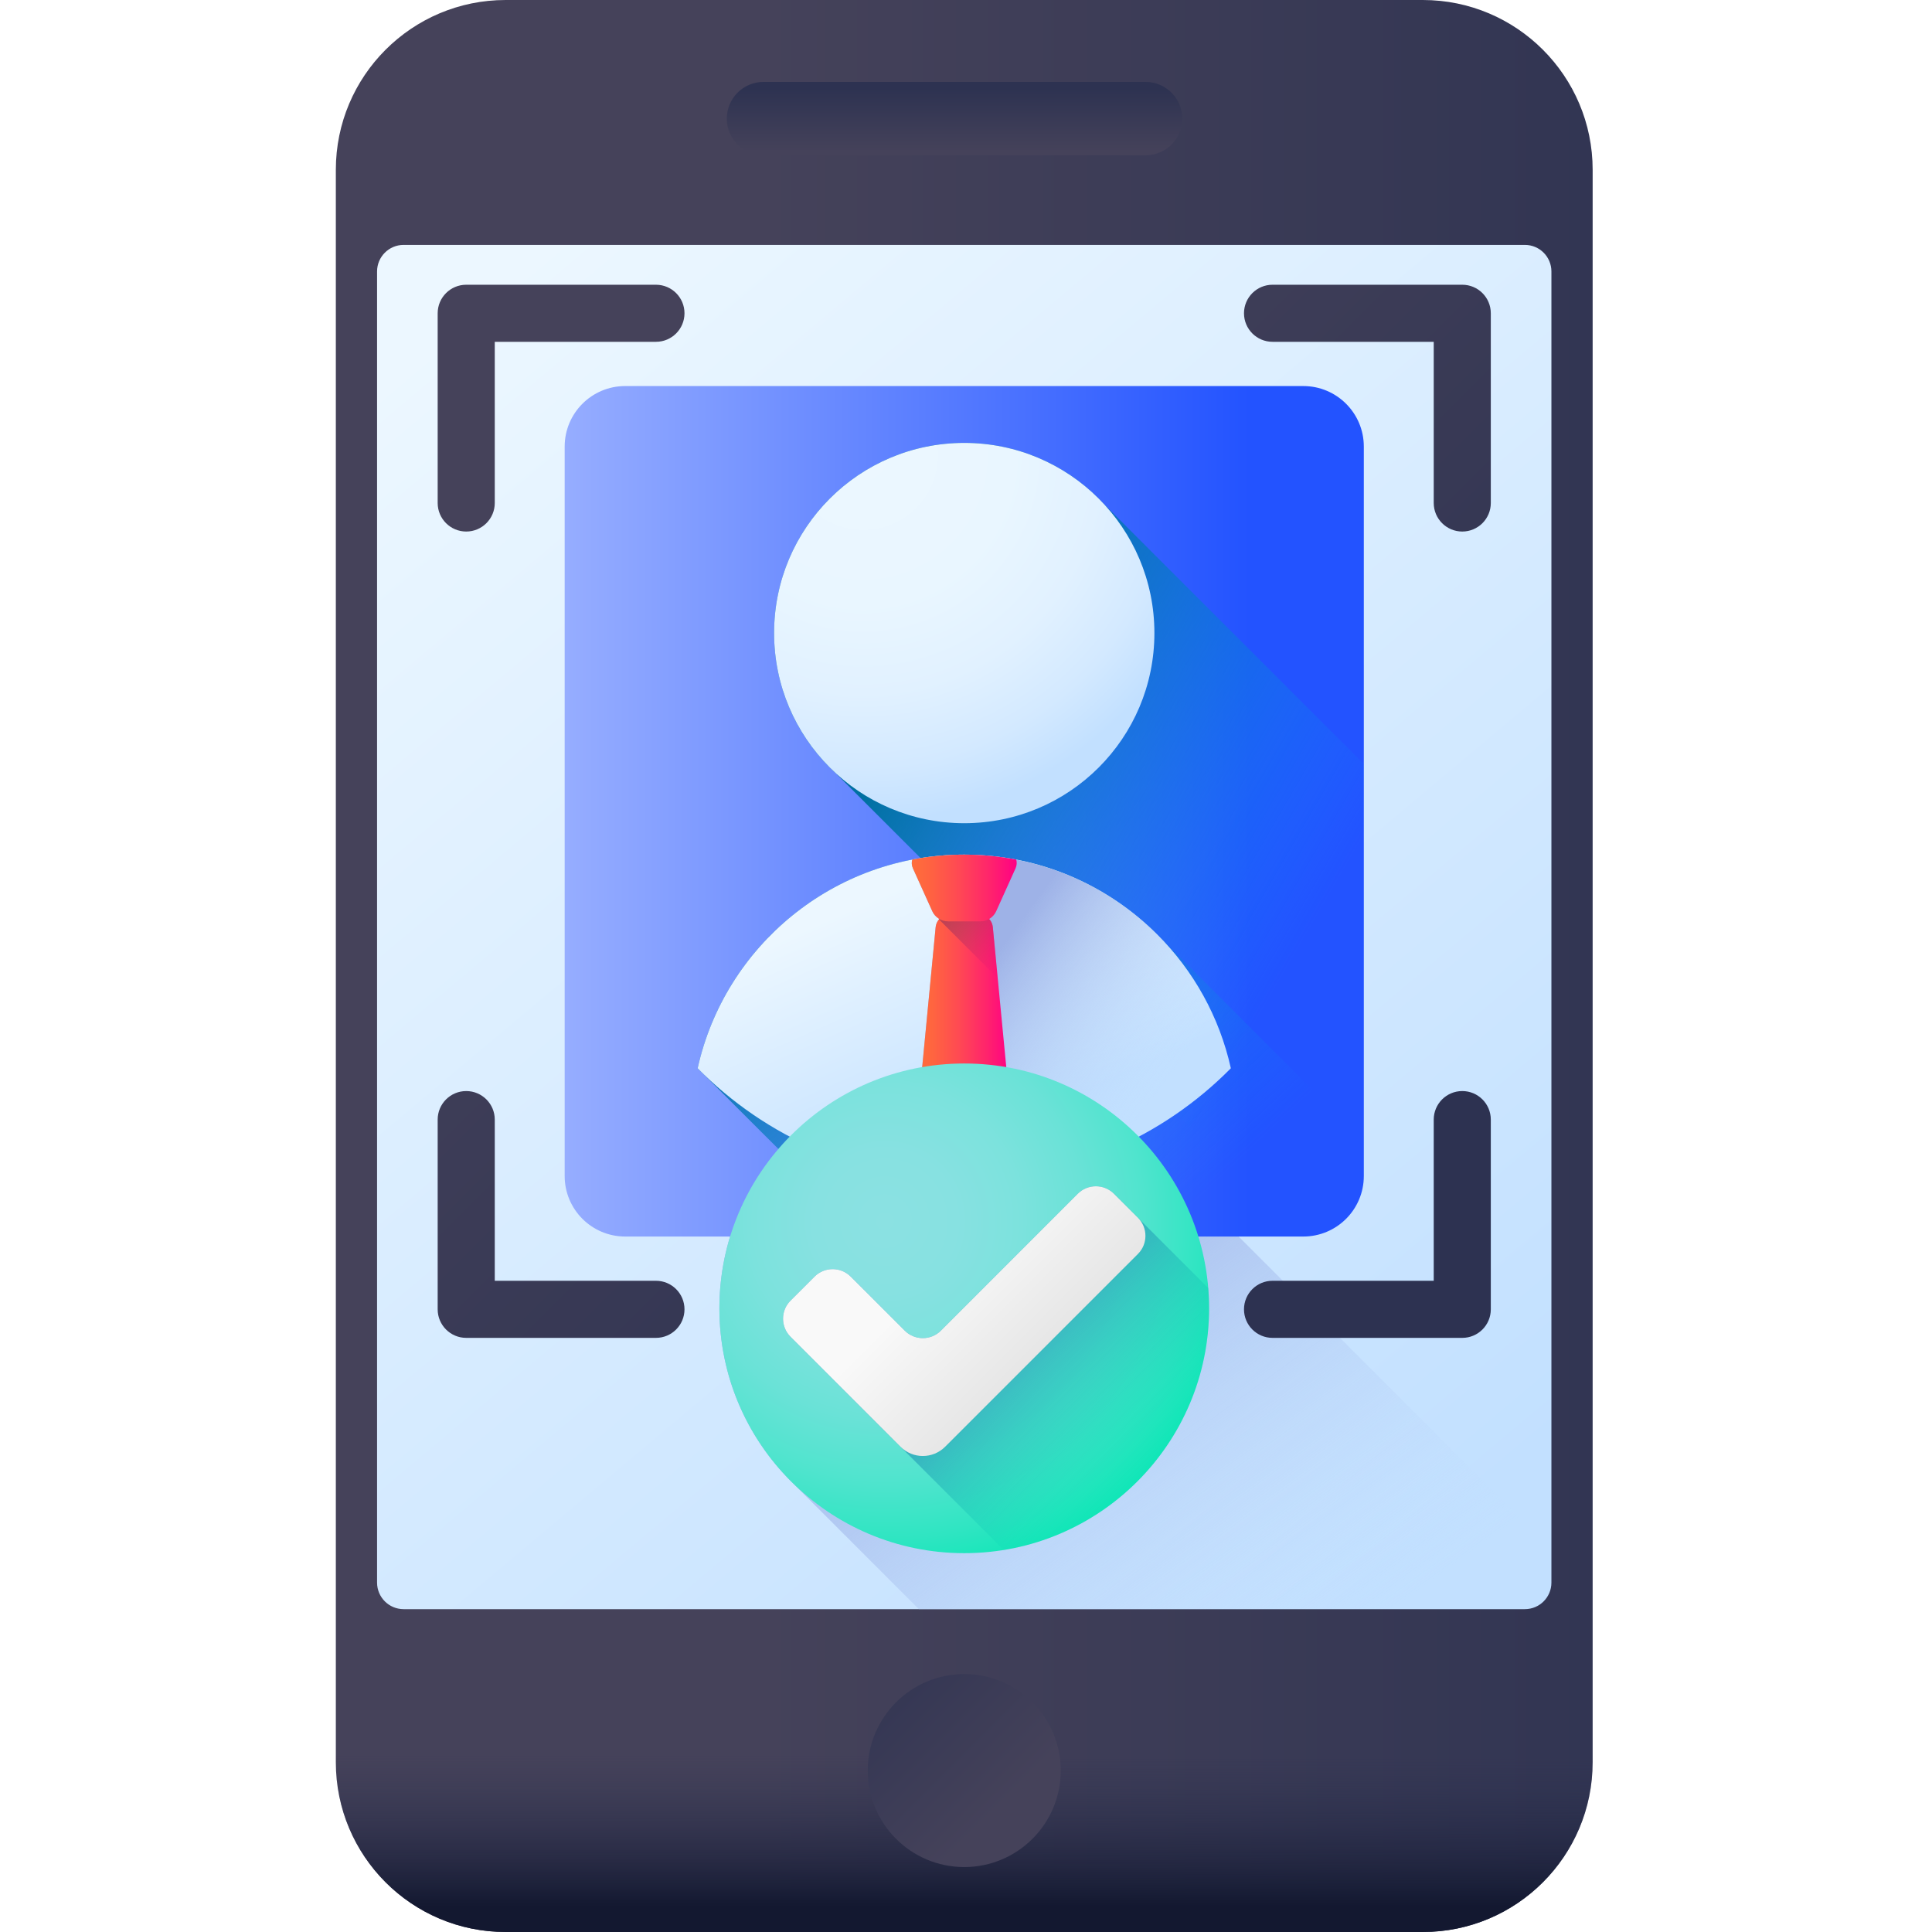
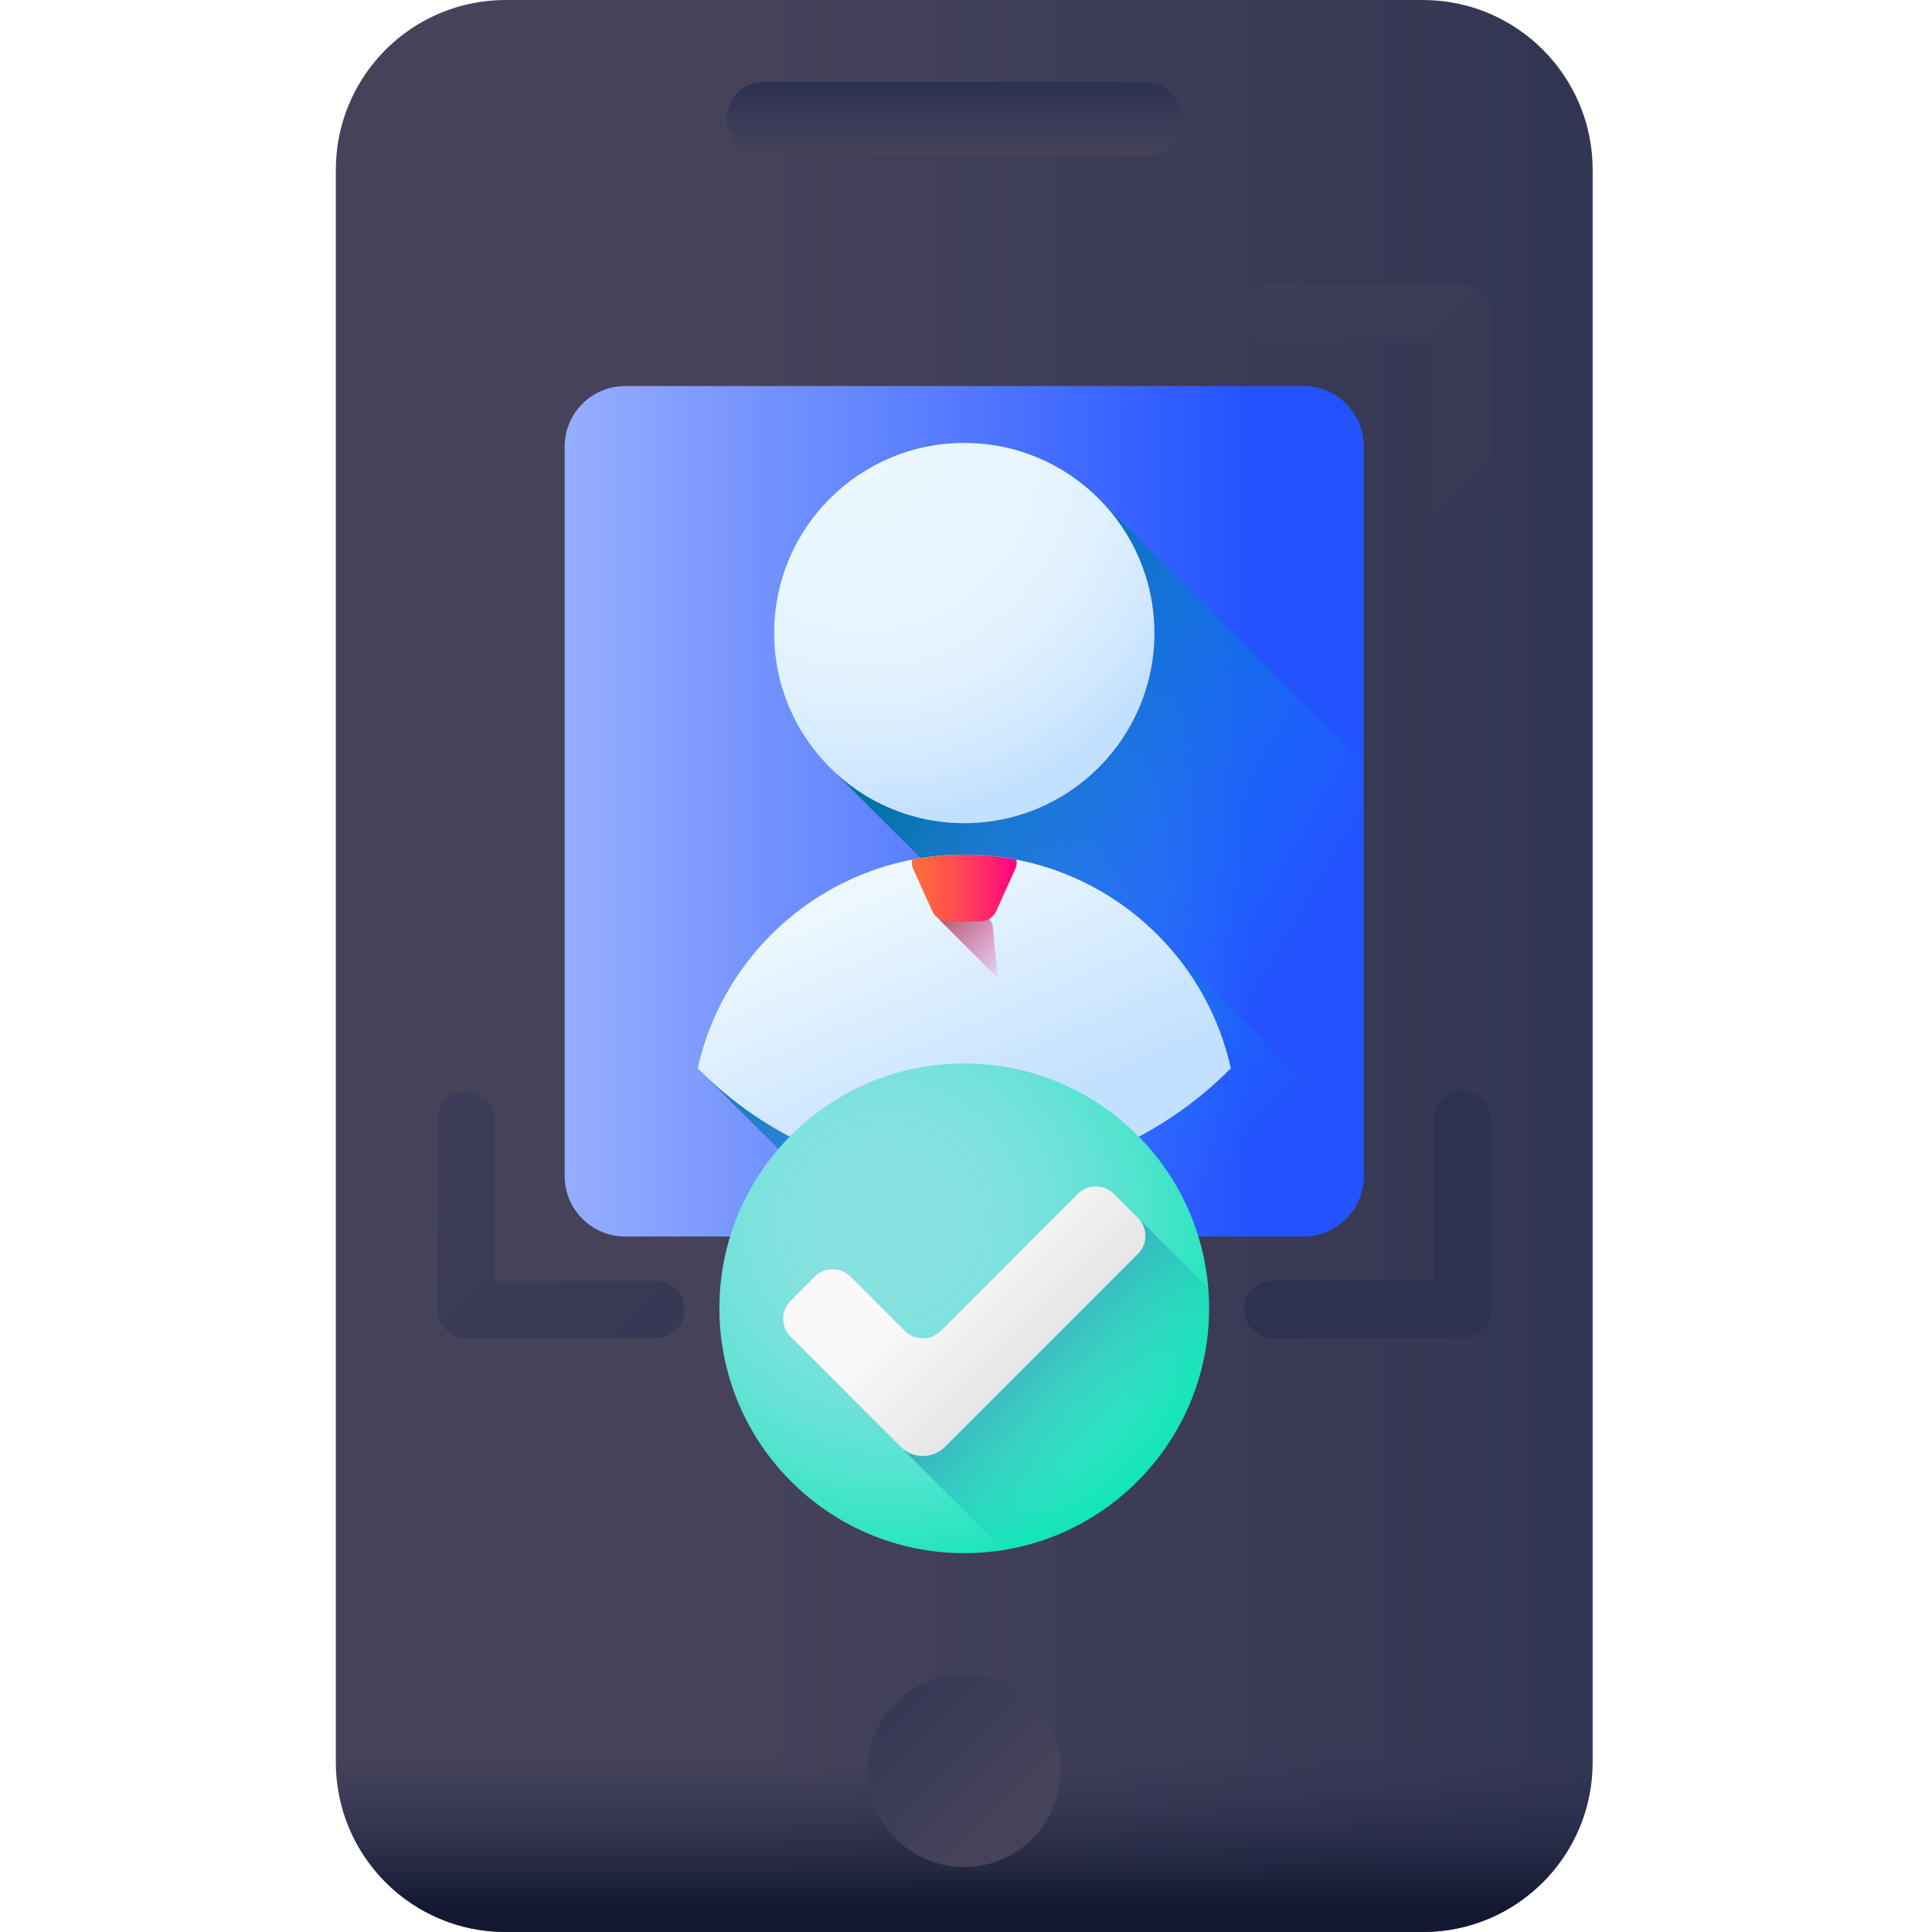
<svg xmlns="http://www.w3.org/2000/svg" width="226" height="226" viewBox="0 0 226 226" fill="none">
  <g clip-path="url(#clip0_31_1010)">
    <path d="M166.438 226H59.15C48.179 226 39.285 217.106 39.285 206.135V19.865C39.285 8.894 48.179 0 59.15 0H166.438C177.409 0 186.304 8.894 186.304 19.865V206.135C186.304 217.106 177.409 226 166.438 226Z" fill="url(#paint0_linear_31_1010)" />
    <path d="M39.285 188.234V206.135C39.285 217.107 48.179 226 59.15 226H166.438C177.409 226 186.304 217.107 186.304 206.135V188.234H39.285Z" fill="url(#paint1_linear_31_1010)" />
-     <path d="M47.213 188.234H178.375C180.09 188.234 181.48 186.843 181.48 185.129V31.754C181.48 30.04 180.09 28.648 178.375 28.648H47.213C45.498 28.648 44.108 30.04 44.108 31.754V185.129C44.108 186.843 45.499 188.234 47.213 188.234Z" fill="url(#paint2_linear_31_1010)" />
    <path d="M124.082 207.116C124.082 213.349 119.028 218.403 112.795 218.403C106.562 218.403 101.508 213.349 101.508 207.116C101.508 200.883 106.562 195.829 112.795 195.829C119.028 195.829 124.082 200.883 124.082 207.116Z" fill="url(#paint3_linear_31_1010)" />
    <path d="M134.003 18.169H89.314C86.943 18.169 85.021 16.248 85.021 13.875C85.021 11.505 86.943 9.582 89.314 9.582H134.003C136.374 9.582 138.296 11.505 138.296 13.875C138.296 16.248 136.374 18.169 134.003 18.169Z" fill="url(#paint4_linear_31_1010)" />
-     <path d="M133.408 133.163C128.199 127.765 120.89 124.404 112.795 124.404C96.977 124.404 84.153 137.227 84.153 153.046C84.153 161.141 87.514 168.45 92.914 173.659L107.488 188.234H178.375C180.09 188.234 181.48 186.843 181.48 185.129V181.235L133.408 133.163Z" fill="url(#paint5_linear_31_1010)" />
    <path d="M152.456 144.646H73.134C69.223 144.646 66.054 141.477 66.054 137.568V52.237C66.054 48.328 69.223 45.159 73.134 45.159H152.456C156.365 45.159 159.536 48.328 159.536 52.237V137.568C159.536 141.477 156.365 144.646 152.456 144.646Z" fill="url(#paint6_linear_31_1010)" />
    <path d="M159.534 89.361V137.569C159.534 141.478 156.366 144.647 152.456 144.647H151.961L107.691 100.377L97.732 90.419C93.32 86.354 90.552 80.524 90.552 74.053C90.552 61.768 100.51 51.807 112.795 51.807C119.266 51.807 125.096 54.576 129.161 58.988L159.534 89.361Z" fill="url(#paint7_linear_31_1010)" />
    <path d="M135.384 109.333L159.534 133.489V137.569C159.534 141.478 156.366 144.647 152.456 144.647H101.306L81.607 124.963C84.419 112.288 94.756 102.453 107.691 100.377C109.355 100.113 111.058 99.972 112.795 99.972C121.619 99.972 129.606 103.553 135.384 109.333Z" fill="url(#paint8_linear_31_1010)" />
    <path d="M135.039 74.051C135.039 86.337 125.08 96.296 112.795 96.296C100.51 96.296 90.55 86.337 90.55 74.051C90.55 61.766 100.51 51.809 112.795 51.809C125.08 51.809 135.039 61.766 135.039 74.051Z" fill="url(#paint9_radial_31_1010)" />
    <path d="M143.981 124.963C136.038 133.013 124.997 137.998 112.795 137.998C100.591 137.998 89.55 133.013 81.608 124.963C84.781 110.662 97.537 99.972 112.795 99.972C121.618 99.972 129.604 103.551 135.384 109.331C139.602 113.543 142.645 118.933 143.981 124.963Z" fill="url(#paint10_linear_31_1010)" />
-     <path d="M143.981 124.963C143.857 125.092 143.728 125.216 143.597 125.34C136.088 132.775 125.896 137.502 114.605 137.955L108.967 132.305L108.881 132.236C107.886 131.413 107.367 130.153 107.486 128.867L109.448 108.462C109.486 108.105 109.638 107.786 109.864 107.531C109.843 107.503 109.826 107.477 109.805 107.445C109.486 107.239 109.215 106.946 109.053 106.584L106.793 101.579C106.636 101.237 106.62 100.875 106.712 100.551C106.998 100.498 107.286 100.442 107.577 100.399C107.782 100.361 107.993 100.329 108.198 100.303C108.362 100.275 108.529 100.253 108.696 100.232C108.886 100.21 109.074 100.182 109.269 100.167C109.501 100.139 109.734 100.118 109.967 100.096C110.193 100.075 110.426 100.058 110.658 100.042C110.896 100.025 111.134 100.015 111.372 100.004C111.843 99.984 112.319 99.972 112.795 99.972C113.664 99.972 114.529 100.004 115.385 100.075C115.61 100.098 115.838 100.113 116.059 100.139C116.519 100.184 116.978 100.242 117.433 100.308C117.654 100.339 117.881 100.379 118.104 100.415C118.362 100.453 118.623 100.501 118.876 100.556C125.263 101.784 130.967 104.913 135.384 109.331C139.602 113.543 142.645 118.933 143.981 124.963Z" fill="url(#paint11_linear_31_1010)" />
-     <path d="M116.709 132.237L114.485 134.077C113.503 134.888 112.084 134.888 111.103 134.077L108.879 132.237C107.884 131.415 107.363 130.153 107.488 128.868L109.45 108.462C109.531 107.61 110.246 106.96 111.102 106.96H114.486C115.341 106.96 116.057 107.61 116.138 108.462L118.1 128.868C118.224 130.153 117.704 131.415 116.709 132.237Z" fill="url(#paint12_linear_31_1010)" />
    <path d="M116.14 108.462C116.057 107.61 115.342 106.96 114.486 106.96H111.103C110.598 106.96 110.146 107.189 109.841 107.55L116.712 114.421L116.14 108.462Z" fill="url(#paint13_linear_31_1010)" />
    <path d="M118.795 101.577L116.536 106.584C116.207 107.314 115.481 107.779 114.676 107.779H110.914C110.107 107.779 109.383 107.314 109.053 106.584L106.793 101.577C106.636 101.237 106.62 100.875 106.712 100.551C108.681 100.172 110.714 99.972 112.795 99.972C114.876 99.972 116.909 100.172 118.878 100.556C118.969 100.88 118.947 101.237 118.795 101.577Z" fill="url(#paint14_linear_31_1010)" />
    <path d="M76.731 156.5H54.538C52.693 156.5 51.198 155.005 51.198 153.161V130.967C51.198 129.124 52.693 127.629 54.538 127.629C56.381 127.629 57.876 129.124 57.876 130.967V149.822H76.731C78.576 149.822 80.07 151.317 80.07 153.161C80.07 155.005 78.576 156.5 76.731 156.5Z" fill="url(#paint15_linear_31_1010)" />
    <path d="M171.052 156.5H148.857C147.014 156.5 145.519 155.005 145.519 153.161C145.519 151.317 147.014 149.822 148.857 149.822H167.714V130.967C167.714 129.124 169.209 127.629 171.052 127.629C172.897 127.629 174.39 129.124 174.39 130.967V153.161C174.39 155.005 172.897 156.5 171.052 156.5Z" fill="url(#paint16_linear_31_1010)" />
    <path d="M54.538 62.178C52.693 62.178 51.198 60.683 51.198 58.84V36.646C51.198 34.803 52.693 33.308 54.538 33.308H76.731C78.576 33.308 80.07 34.803 80.07 36.646C80.07 38.489 78.576 39.984 76.731 39.984H57.876V58.84C57.876 60.683 56.381 62.178 54.538 62.178Z" fill="url(#paint17_linear_31_1010)" />
    <path d="M171.052 62.178C169.209 62.178 167.714 60.683 167.714 58.84V39.984H148.857C147.014 39.984 145.519 38.489 145.519 36.646C145.519 34.803 147.014 33.308 148.857 33.308H171.052C172.897 33.308 174.39 34.803 174.39 36.646V58.84C174.39 60.683 172.897 62.178 171.052 62.178Z" fill="url(#paint18_linear_31_1010)" />
    <path d="M141.434 153.046C141.434 168.862 128.613 181.685 112.795 181.685C96.977 181.685 84.153 168.862 84.153 153.046C84.153 137.227 96.977 124.404 112.795 124.404C128.613 124.404 141.434 137.227 141.434 153.046Z" fill="url(#paint19_radial_31_1010)" />
    <path d="M141.435 153.046C141.435 152.248 141.4 151.456 141.336 150.673L130.306 139.643C129.137 138.474 127.242 138.474 126.075 139.643L110.064 155.653C108.896 156.822 107.001 156.822 105.832 155.653L99.513 149.334C98.344 148.166 96.451 148.166 95.282 149.334L92.475 152.141C91.306 153.31 91.306 155.205 92.475 156.374L117.414 181.313C131.036 179.104 141.435 167.29 141.435 153.046Z" fill="url(#paint20_linear_31_1010)" />
    <path d="M105.339 169.236C106.781 170.678 109.117 170.678 110.56 169.236L133.113 146.683C134.282 145.514 134.282 143.619 133.113 142.45L130.306 139.643C129.137 138.476 127.244 138.476 126.075 139.643L110.065 155.654C108.896 156.822 107.001 156.822 105.834 155.654L99.513 149.335C98.346 148.166 96.451 148.166 95.282 149.335L92.475 152.142C91.306 153.309 91.306 155.204 92.475 156.373L105.339 169.236Z" fill="url(#paint21_linear_31_1010)" />
  </g>
  <defs>
    <linearGradient id="paint0_linear_31_1010" x1="88.749" y1="113" x2="211.726" y2="113" gradientUnits="userSpaceOnUse">
      <stop stop-color="#45425A" />
      <stop offset="1" stop-color="#2D3251" />
    </linearGradient>
    <linearGradient id="paint1_linear_31_1010" x1="112.795" y1="205.318" x2="112.795" y2="222.991" gradientUnits="userSpaceOnUse">
      <stop stop-color="#2D3251" stop-opacity="0" />
      <stop offset="1" stop-color="#131830" />
    </linearGradient>
    <linearGradient id="paint2_linear_31_1010" x1="52.932" y1="37.169" x2="170.844" y2="177.555" gradientUnits="userSpaceOnUse">
      <stop stop-color="#ECF7FF" />
      <stop offset="1" stop-color="#C2E0FF" />
    </linearGradient>
    <linearGradient id="paint3_linear_31_1010" x1="117.048" y1="211.37" x2="98.178" y2="192.5" gradientUnits="userSpaceOnUse">
      <stop stop-color="#45425A" />
      <stop offset="1" stop-color="#2D3251" />
    </linearGradient>
    <linearGradient id="paint4_linear_31_1010" x1="111.658" y1="17.726" x2="111.658" y2="10.287" gradientUnits="userSpaceOnUse">
      <stop stop-color="#45425A" />
      <stop offset="1" stop-color="#2D3251" />
    </linearGradient>
    <linearGradient id="paint5_linear_31_1010" x1="151.151" y1="197.03" x2="113.485" y2="145.183" gradientUnits="userSpaceOnUse">
      <stop offset="0.003" stop-color="#C2E0FF" stop-opacity="0" />
      <stop offset="0.076" stop-color="#BFDCFD" stop-opacity="0.075" />
      <stop offset="1" stop-color="#9EB2E7" />
    </linearGradient>
    <linearGradient id="paint6_linear_31_1010" x1="66.054" y1="94.903" x2="159.535" y2="94.903" gradientUnits="userSpaceOnUse">
      <stop stop-color="#96ADFF" />
      <stop offset="0.857" stop-color="#2353FF" />
      <stop offset="1" stop-color="#2353FF" />
    </linearGradient>
    <linearGradient id="paint7_linear_31_1010" x1="153.319" y1="108.646" x2="107.612" y2="82.106" gradientUnits="userSpaceOnUse">
      <stop stop-color="#0D94FE" stop-opacity="0" />
      <stop offset="0.514" stop-color="#0681CD" stop-opacity="0.514" />
      <stop offset="1" stop-color="#0070A2" />
    </linearGradient>
    <linearGradient id="paint8_linear_31_1010" x1="135.407" y1="144.903" x2="96.323" y2="103.604" gradientUnits="userSpaceOnUse">
      <stop stop-color="#0D94FE" stop-opacity="0" />
      <stop offset="0.514" stop-color="#0681CD" stop-opacity="0.514" />
      <stop offset="1" stop-color="#0070A2" />
    </linearGradient>
    <radialGradient id="paint9_radial_31_1010" cx="0" cy="0" r="1" gradientUnits="userSpaceOnUse" gradientTransform="translate(101.002 53.282) scale(42.865 42.865)">
      <stop stop-color="#ECF7FF" />
      <stop offset="0.407" stop-color="#E9F6FF" />
      <stop offset="0.649" stop-color="#E1F1FF" />
      <stop offset="0.848" stop-color="#D3E9FF" />
      <stop offset="1" stop-color="#C2E0FF" />
    </radialGradient>
    <linearGradient id="paint10_linear_31_1010" x1="104.006" y1="104.279" x2="116.419" y2="132.415" gradientUnits="userSpaceOnUse">
      <stop stop-color="#ECF7FF" />
      <stop offset="1" stop-color="#C2E0FF" />
    </linearGradient>
    <linearGradient id="paint11_linear_31_1010" x1="133.938" y1="129.955" x2="113.87" y2="115.266" gradientUnits="userSpaceOnUse">
      <stop offset="0.003" stop-color="#C2E0FF" stop-opacity="0" />
      <stop offset="0.076" stop-color="#BFDCFD" stop-opacity="0.075" />
      <stop offset="1" stop-color="#9EB2E7" />
    </linearGradient>
    <linearGradient id="paint12_linear_31_1010" x1="107.47" y1="120.823" x2="118.119" y2="120.823" gradientUnits="userSpaceOnUse">
      <stop stop-color="#FF6E3A" />
      <stop offset="0.16" stop-color="#FF6440" />
      <stop offset="0.427" stop-color="#FF4B52" />
      <stop offset="0.766" stop-color="#FF216E" />
      <stop offset="1" stop-color="#FF0084" />
    </linearGradient>
    <linearGradient id="paint13_linear_31_1010" x1="118.971" y1="113.718" x2="109.733" y2="104.481" gradientUnits="userSpaceOnUse">
      <stop stop-color="#FF0084" stop-opacity="0" />
      <stop offset="0.074" stop-color="#F4087E" stop-opacity="0.075" />
      <stop offset="0.335" stop-color="#D2216B" stop-opacity="0.333" />
      <stop offset="0.583" stop-color="#BA335E" stop-opacity="0.584" />
      <stop offset="0.811" stop-color="#AB3D56" stop-opacity="0.812" />
      <stop offset="1" stop-color="#A64153" />
    </linearGradient>
    <linearGradient id="paint14_linear_31_1010" x1="106.656" y1="103.876" x2="118.932" y2="103.876" gradientUnits="userSpaceOnUse">
      <stop stop-color="#FF6E3A" />
      <stop offset="0.16" stop-color="#FF6440" />
      <stop offset="0.427" stop-color="#FF4B52" />
      <stop offset="0.766" stop-color="#FF216E" />
      <stop offset="1" stop-color="#FF0084" />
    </linearGradient>
    <linearGradient id="paint15_linear_31_1010" x1="19.343" y1="106.87" x2="105.112" y2="192.639" gradientUnits="userSpaceOnUse">
      <stop stop-color="#45425A" />
      <stop offset="1" stop-color="#2D3251" />
    </linearGradient>
    <linearGradient id="paint16_linear_31_1010" x1="72.052" y1="54.161" x2="157.821" y2="139.93" gradientUnits="userSpaceOnUse">
      <stop stop-color="#45425A" />
      <stop offset="1" stop-color="#2D3251" />
    </linearGradient>
    <linearGradient id="paint17_linear_31_1010" x1="72.052" y1="54.161" x2="157.821" y2="139.93" gradientUnits="userSpaceOnUse">
      <stop stop-color="#45425A" />
      <stop offset="1" stop-color="#2D3251" />
    </linearGradient>
    <linearGradient id="paint18_linear_31_1010" x1="124.761" y1="1.452" x2="210.531" y2="87.221" gradientUnits="userSpaceOnUse">
      <stop stop-color="#45425A" />
      <stop offset="1" stop-color="#2D3251" />
    </linearGradient>
    <radialGradient id="paint19_radial_31_1010" cx="0" cy="0" r="1" gradientUnits="userSpaceOnUse" gradientTransform="translate(103.52 142.846) scale(44.906)">
      <stop stop-color="#8BE1E2" />
      <stop offset="0.187" stop-color="#87E1E1" />
      <stop offset="0.356" stop-color="#7CE2DD" />
      <stop offset="0.517" stop-color="#6AE2D7" />
      <stop offset="0.674" stop-color="#50E4CE" />
      <stop offset="0.828" stop-color="#2FE5C2" />
      <stop offset="0.977" stop-color="#07E7B4" />
      <stop offset="1" stop-color="#00E7B2" />
    </radialGradient>
    <linearGradient id="paint20_linear_31_1010" x1="134.49" y1="171.108" x2="116.672" y2="153.29" gradientUnits="userSpaceOnUse">
      <stop offset="0.003" stop-color="#00E7B2" stop-opacity="0" />
      <stop offset="0.431" stop-color="#1BC4B7" stop-opacity="0.427" />
      <stop offset="1" stop-color="#3B9ABE" />
    </linearGradient>
    <linearGradient id="paint21_linear_31_1010" x1="111.003" y1="147.62" x2="121.687" y2="158.304" gradientUnits="userSpaceOnUse">
      <stop stop-color="#F9F9F9" />
      <stop offset="1" stop-color="#E6E6E6" />
    </linearGradient>
    <clipPath id="clip0_31_1010">
      <rect width="226" height="226" fill="white" />
    </clipPath>
  </defs>
</svg>